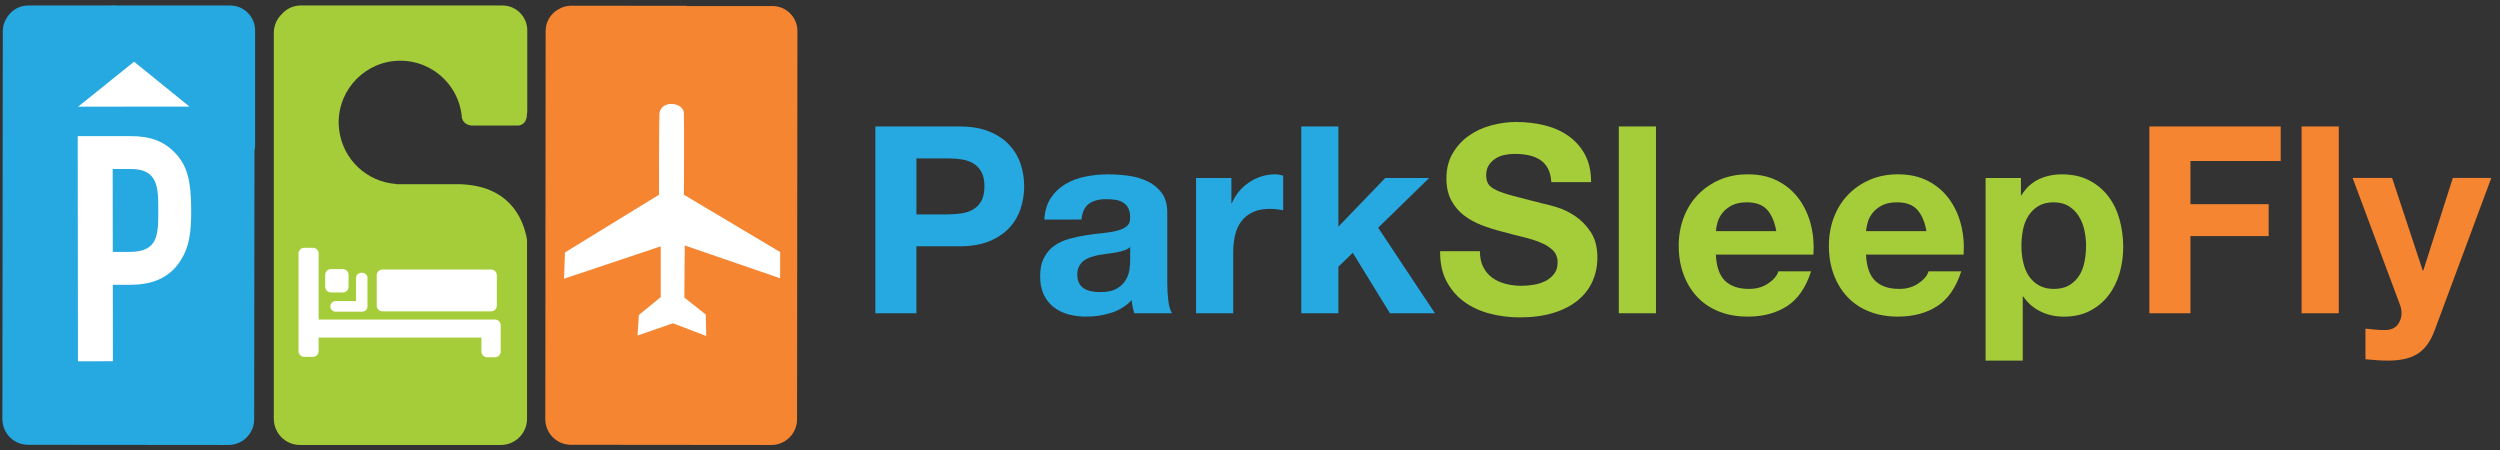
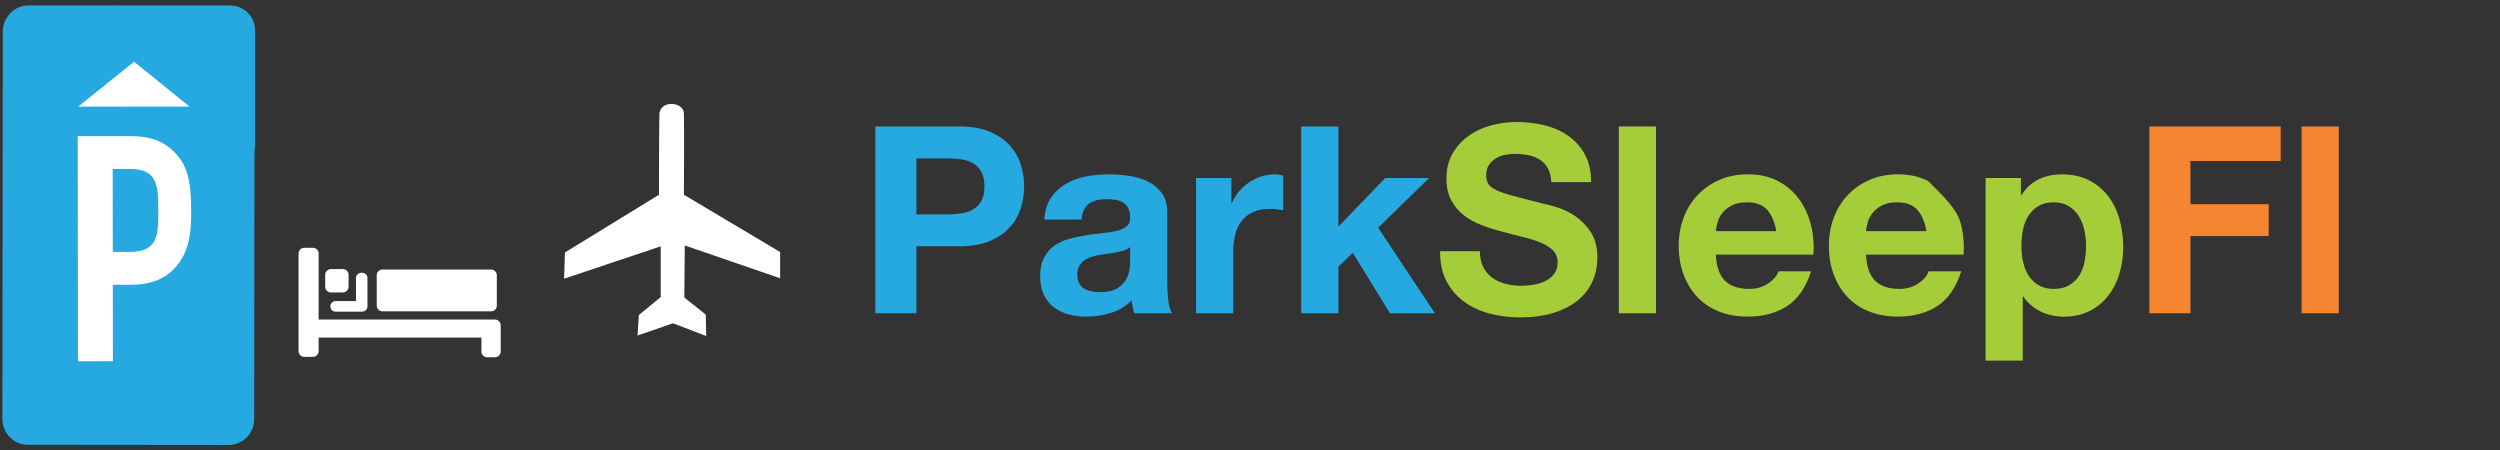
<svg xmlns="http://www.w3.org/2000/svg" width="222px" height="40px" viewBox="0 0 222 40" version="1.1">
  <rect x="0" y="0" width="222" height="40" fill="#333333" stroke="none" />
  <title>Updated logo@3x</title>
  <desc>Created with Sketch.</desc>
  <defs>
    <linearGradient x1="-27.54%" y1="-27.3%" x2="333.36%" y2="333.6%" id="linearGradient-1">
      <stop stop-color="#DEE9F7" offset="0%" />
      <stop stop-color="#6DACDE" offset="100%" />
    </linearGradient>
  </defs>
  <g id="Search-Results---Alternate-Map-Pins-+-Hover-Over" stroke="none" stroke-width="1" fill="none" fill-rule="evenodd" transform="translate(-20, -10)">
    <g id="Left-Side" fill-rule="nonzero">
      <g id="Navbar">
        <g id="Updated-logo" transform="translate(20, 10)">
-           <path d="M68.593,0.536 L60.986,0.536 C60.969,0.531 60.956,0.522 60.938,0.518 L50.744,0.506 C50.411,0.506 50.096,0.581 49.81,0.709 C49.751,0.734 49.697,0.771 49.641,0.801 C49.583,0.833 49.521,0.858 49.466,0.896 C48.858,1.292 48.453,1.974 48.453,2.753 L48.429,30.678 L48.422,37.212 C48.42,38.472 49.44,39.495 50.701,39.497 L68.495,39.514 C69.754,39.515 70.778,38.492 70.779,37.237 L70.811,2.755 C70.811,1.528 69.817,0.536 68.593,0.536 Z" id="Shape" fill="#F58531" />
          <path d="M20.436,0.487 L2.515,0.487 C1.748,0.487 1.072,0.877 0.673,1.471 C0.409,1.843 0.25,2.294 0.249,2.785 L0.212,37.213 C0.211,38.473 1.231,39.497 2.492,39.497 L20.287,39.514 C21.546,39.515 22.569,38.491 22.57,37.238 L22.597,13.402 C22.632,13.244 22.654,13.082 22.654,12.912 L22.654,2.706 C22.654,1.48 21.661,0.487 20.436,0.487 Z M9.799,0.48 L10.393,0.48 C10.151,0.453 9.957,0.458 9.799,0.48 Z" id="Shape" fill="#26A9E0" />
-           <path d="M46.814,9.573 C46.816,9.548 46.818,9.522 46.822,9.497 L46.822,2.599 C46.765,1.424 45.803,0.487 44.614,0.487 L26.693,0.487 C26.045,0.487 25.466,0.771 25.061,1.216 C24.604,1.641 24.315,2.242 24.315,2.915 L24.315,37.185 C24.315,38.472 25.358,39.514 26.644,39.514 L44.472,39.514 C45.758,39.514 46.801,38.472 46.801,37.185 L46.801,21.285 C46.463,19.363 45.208,16.453 40.737,16.355 L35.592,16.355 C35.581,16.355 35.569,16.357 35.558,16.357 C35.546,16.357 35.536,16.355 35.523,16.355 L35.197,16.355 L35.197,16.338 C32.584,16.168 30.474,14.17 30.128,11.609 C30.096,11.367 30.073,11.123 30.073,10.873 C30.073,7.844 32.528,5.39 35.557,5.39 C36.376,5.39 37.149,5.574 37.846,5.896 C39.433,6.628 40.608,8.096 40.938,9.865 C40.977,10.076 41.008,10.29 41.023,10.509 C41.178,10.966 41.55,11.111 41.851,11.148 L42.227,11.148 C42.263,11.143 42.284,11.139 42.284,11.139 L42.299,11.148 L46.075,11.148 C46.413,11.076 46.794,10.838 46.794,10.13 C46.794,10.112 46.799,10.101 46.8,10.083 L46.8,9.991 C46.808,9.995 46.813,10 46.821,10.005 L46.821,9.582 L46.814,9.573 Z" id="Shape" fill="#A5CD39" />
          <polygon id="Shape" fill="url(#linearGradient-1)" points="0 10.406 0 10.401 0 10.402" />
          <path d="M11.905,5.481 L6.935,9.473 L16.823,9.463 L11.905,5.481 Z M15.573,13.603 C14.507,12.479 13.26,12.084 11.556,12.087 L6.901,12.091 L6.922,32.079 L10.025,32.077 L10.018,25.291 L11.6,25.289 C13.882,25.283 15.251,24.433 16.101,23.033 C16.83,21.843 16.981,20.567 16.978,18.678 C16.975,16.097 16.638,14.728 15.573,13.603 Z M11.506,22.37 L10.015,22.372 L10.007,15.009 L11.619,15.008 C14.053,15.004 14.055,16.677 14.057,18.716 C14.059,20.876 14.031,22.367 11.506,22.37 Z" id="Shape" fill="#FFFFFF" />
          <path d="M33.96,27.648 L43.61,27.648 C43.89,27.648 44.118,27.422 44.118,27.141 L44.118,24.442 C44.118,24.162 43.891,23.934 43.61,23.934 L33.96,23.934 C33.68,23.934 33.453,24.162 33.453,24.442 L33.453,27.14 C33.453,27.42 33.68,27.648 33.96,27.648 Z M29.335,27.208 C29.335,27.468 29.546,27.678 29.808,27.678 L32.047,27.678 C32.06,27.678 32.071,27.676 32.083,27.676 C32.095,27.676 32.108,27.678 32.121,27.678 C32.402,27.678 32.631,27.478 32.631,27.224 L32.631,24.673 C32.631,24.421 32.402,24.218 32.121,24.218 C31.839,24.218 31.611,24.421 31.611,24.673 L31.611,26.733 L29.808,26.733 C29.547,26.736 29.335,26.947 29.335,27.208 Z M29.385,25.971 L30.445,25.971 C30.725,25.971 30.953,25.744 30.953,25.462 L30.953,24.403 C30.953,24.121 30.725,23.895 30.445,23.895 L29.385,23.895 C29.105,23.895 28.878,24.121 28.878,24.403 L28.878,25.462 C28.877,25.744 29.105,25.971 29.385,25.971 Z M43.954,28.375 L28.333,28.375 C28.319,28.375 28.307,28.377 28.295,28.378 L28.295,22.512 C28.295,22.23 28.067,22.003 27.786,22.003 L27.018,22.003 C26.738,22.003 26.51,22.23 26.51,22.512 L26.51,31.181 C26.51,31.461 26.737,31.688 27.018,31.688 L27.786,31.688 C28.067,31.688 28.295,31.461 28.295,31.181 L28.295,29.973 C28.307,29.974 28.32,29.977 28.333,29.977 L42.751,29.977 L42.751,31.217 C42.751,31.497 42.978,31.725 43.258,31.725 L43.953,31.725 C44.234,31.725 44.462,31.497 44.462,31.217 L44.462,28.883 C44.462,28.602 44.235,28.375 43.954,28.375 Z" id="Shape" fill="#FFFFFF" />
          <path d="M58.517,17.293 L50.167,22.418 L50.09,24.749 L58.673,21.875 L58.673,26.38 L56.731,27.972 L56.614,29.795 L59.76,28.707 L62.712,29.836 L62.672,27.933 L60.769,26.418 L60.807,21.797 L69.274,24.709 L69.274,22.38 L60.73,17.293 C60.73,17.293 60.768,11.013 60.73,10.043 C60.692,9.071 58.71,8.838 58.555,10.081 C58.517,11.597 58.517,17.293 58.517,17.293 Z" id="Shape" fill="#FFFFFF" />
          <g id="Group" transform="translate(77.5, 10.833)" fill="#26A9E0">
            <path d="M7.711,0.397 C8.748,0.397 9.631,0.548 10.359,0.85 C11.087,1.151 11.679,1.551 12.136,2.047 C12.592,2.543 12.926,3.107 13.135,3.743 C13.344,4.378 13.448,5.037 13.448,5.717 C13.448,6.384 13.344,7.037 13.135,7.679 C12.926,8.321 12.592,8.892 12.136,9.387 C11.679,9.883 11.087,10.28 10.359,10.585 C9.631,10.886 8.748,11.037 7.711,11.037 L3.877,11.037 L3.877,16.985 L0.23,16.985 L0.23,0.397 L7.711,0.397 Z M6.713,8.202 C7.131,8.202 7.533,8.172 7.921,8.109 C8.307,8.048 8.649,7.928 8.943,7.749 C9.238,7.57 9.473,7.318 9.652,6.994 C9.829,6.668 9.919,6.243 9.919,5.717 C9.919,5.19 9.83,4.764 9.652,4.439 C9.473,4.114 9.238,3.863 8.943,3.684 C8.649,3.507 8.308,3.388 7.921,3.324 C7.533,3.263 7.131,3.232 6.713,3.232 L3.878,3.232 L3.878,8.204 L6.713,8.204 L6.713,8.202 Z" id="Shape" />
            <path d="M15.238,8.666 C15.284,7.892 15.477,7.249 15.818,6.738 C16.158,6.228 16.593,5.818 17.119,5.507 C17.645,5.197 18.238,4.977 18.896,4.845 C19.554,4.713 20.216,4.648 20.883,4.648 C21.487,4.648 22.098,4.691 22.718,4.775 C23.337,4.862 23.902,5.027 24.413,5.275 C24.924,5.522 25.343,5.867 25.668,6.308 C25.992,6.749 26.155,7.334 26.155,8.062 L26.155,14.312 C26.155,14.853 26.186,15.372 26.247,15.867 C26.309,16.364 26.418,16.735 26.573,16.983 L23.227,16.983 C23.166,16.797 23.115,16.608 23.077,16.413 C23.038,16.218 23.011,16.022 22.995,15.821 C22.468,16.363 21.849,16.741 21.137,16.958 C20.424,17.176 19.696,17.284 18.953,17.284 C18.379,17.284 17.845,17.214 17.35,17.075 C16.854,16.936 16.421,16.719 16.049,16.426 C15.678,16.131 15.387,15.76 15.178,15.311 C14.969,14.862 14.865,14.326 14.865,13.707 C14.865,13.026 14.985,12.464 15.225,12.023 C15.465,11.581 15.774,11.229 16.154,10.966 C16.533,10.703 16.968,10.504 17.455,10.373 C17.942,10.242 18.434,10.137 18.93,10.058 C19.426,9.981 19.913,9.919 20.393,9.873 C20.873,9.826 21.299,9.756 21.671,9.663 C22.043,9.571 22.337,9.435 22.554,9.257 C22.771,9.079 22.871,8.821 22.856,8.478 C22.856,8.122 22.797,7.838 22.682,7.629 C22.565,7.42 22.41,7.258 22.217,7.142 C22.023,7.025 21.798,6.948 21.543,6.909 C21.287,6.872 21.012,6.853 20.718,6.853 C20.067,6.853 19.556,6.992 19.184,7.271 C18.812,7.549 18.595,8.015 18.534,8.664 L15.238,8.666 Z M22.858,11.107 C22.718,11.229 22.544,11.327 22.335,11.398 C22.126,11.467 21.901,11.525 21.661,11.572 C21.421,11.618 21.169,11.658 20.906,11.688 C20.642,11.719 20.379,11.758 20.116,11.804 C19.868,11.852 19.624,11.913 19.384,11.992 C19.144,12.069 18.935,12.173 18.758,12.305 C18.579,12.436 18.436,12.603 18.328,12.805 C18.219,13.006 18.165,13.262 18.165,13.572 C18.165,13.867 18.219,14.113 18.328,14.316 C18.436,14.517 18.583,14.677 18.768,14.792 C18.954,14.908 19.171,14.988 19.419,15.036 C19.667,15.082 19.922,15.106 20.186,15.106 C20.837,15.106 21.339,14.997 21.696,14.779 C22.052,14.562 22.315,14.303 22.486,14 C22.657,13.698 22.761,13.393 22.799,13.082 C22.837,12.773 22.858,12.524 22.858,12.338 L22.858,11.107 Z" id="Shape" />
            <path d="M31.848,4.973 L31.848,7.203 L31.894,7.203 C32.049,6.832 32.258,6.488 32.521,6.17 C32.784,5.853 33.086,5.582 33.427,5.357 C33.767,5.131 34.131,4.957 34.518,4.832 C34.905,4.71 35.308,4.647 35.727,4.647 C35.943,4.647 36.183,4.686 36.447,4.764 L36.447,7.831 C36.292,7.8 36.106,7.772 35.889,7.749 C35.672,7.726 35.462,7.713 35.262,7.713 C34.657,7.713 34.147,7.814 33.728,8.016 C33.31,8.217 32.973,8.491 32.718,8.84 C32.462,9.188 32.28,9.594 32.172,10.059 C32.063,10.524 32.009,11.027 32.009,11.569 L32.009,16.983 L28.711,16.983 L28.711,4.973 L31.848,4.973 Z" id="Shape" />
            <polygon id="Shape" points="41.349 0.397 41.349 9.294 45.508 4.973 49.41 4.973 44.88 9.387 49.921 16.983 45.925 16.983 42.627 11.617 41.349 12.849 41.349 16.985 38.051 16.985 38.051 0.397" />
          </g>
          <g id="Group" transform="translate(127.5, 10.833)" fill="#A5CD39">
            <path d="M4.218,12.895 C4.42,13.283 4.687,13.596 5.02,13.836 C5.353,14.076 5.744,14.254 6.193,14.371 C6.643,14.487 7.107,14.545 7.588,14.545 C7.912,14.545 8.262,14.519 8.633,14.463 C9.003,14.408 9.352,14.306 9.678,14.149 C10.002,13.994 10.273,13.783 10.491,13.509 C10.707,13.24 10.817,12.895 10.817,12.477 C10.817,12.027 10.673,11.663 10.387,11.383 C10.1,11.105 9.725,10.873 9.26,10.687 C8.796,10.501 8.269,10.338 7.68,10.199 C7.091,10.059 6.495,9.904 5.892,9.734 C5.272,9.579 4.668,9.389 4.08,9.164 C3.491,8.939 2.965,8.65 2.5,8.293 C2.035,7.936 1.659,7.491 1.373,6.957 C1.087,6.422 0.943,5.776 0.943,5.018 C0.943,4.167 1.125,3.426 1.489,2.799 C1.853,2.172 2.329,1.649 2.917,1.231 C3.506,0.812 4.172,0.502 4.915,0.302 C5.658,0.101 6.402,0 7.145,0 C8.012,0 8.845,0.097 9.643,0.292 C10.44,0.485 11.149,0.797 11.768,1.232 C12.387,1.667 12.879,2.221 13.244,2.893 C13.608,3.567 13.79,4.384 13.79,5.343 L10.259,5.343 C10.228,4.848 10.123,4.437 9.946,4.111 C9.768,3.785 9.531,3.531 9.237,3.344 C8.943,3.158 8.606,3.027 8.227,2.948 C7.847,2.871 7.433,2.832 6.983,2.832 C6.689,2.832 6.394,2.863 6.101,2.925 C5.806,2.987 5.539,3.094 5.299,3.25 C5.059,3.406 4.862,3.598 4.707,3.831 C4.552,4.062 4.474,4.357 4.474,4.714 C4.474,5.04 4.536,5.303 4.66,5.503 C4.783,5.705 5.027,5.891 5.392,6.061 C5.755,6.232 6.259,6.402 6.902,6.572 C7.544,6.742 8.384,6.959 9.422,7.222 C9.732,7.283 10.161,7.396 10.711,7.558 C11.26,7.72 11.806,7.98 12.348,8.337 C12.89,8.694 13.358,9.17 13.754,9.766 C14.149,10.363 14.347,11.125 14.347,12.054 C14.347,12.812 14.199,13.518 13.905,14.168 C13.61,14.818 13.173,15.379 12.592,15.852 C12.012,16.323 11.292,16.692 10.432,16.955 C9.572,17.218 8.578,17.351 7.447,17.351 C6.532,17.351 5.647,17.238 4.787,17.014 C3.928,16.789 3.168,16.438 2.51,15.957 C1.852,15.477 1.329,14.863 0.942,14.122 C0.555,13.377 0.368,12.496 0.384,11.473 L3.915,11.473 C3.916,12.035 4.017,12.507 4.218,12.895 Z" id="Shape" />
            <polygon id="Shape" points="19.55 0.397 19.55 16.983 16.251 16.983 16.251 0.397" />
            <path d="M25.683,14.102 C26.179,14.582 26.89,14.822 27.819,14.822 C28.485,14.822 29.058,14.657 29.538,14.322 C30.017,13.989 30.312,13.637 30.421,13.264 L33.324,13.264 C32.859,14.705 32.148,15.735 31.188,16.353 C30.228,16.973 29.065,17.282 27.703,17.282 C26.758,17.282 25.906,17.132 25.148,16.829 C24.39,16.527 23.746,16.098 23.22,15.54 C22.694,14.982 22.288,14.317 22.001,13.543 C21.714,12.768 21.57,11.918 21.57,10.988 C21.57,10.091 21.718,9.254 22.011,8.479 C22.306,7.704 22.723,7.036 23.266,6.47 C23.809,5.904 24.455,5.459 25.206,5.133 C25.955,4.808 26.788,4.647 27.703,4.647 C28.726,4.647 29.615,4.843 30.374,5.239 C31.133,5.634 31.756,6.163 32.244,6.829 C32.731,7.497 33.084,8.254 33.302,9.106 C33.519,9.957 33.596,10.848 33.533,11.777 L24.869,11.777 C24.916,12.848 25.188,13.623 25.683,14.102 Z M29.412,7.783 C29.016,7.349 28.418,7.133 27.612,7.133 C27.084,7.133 26.648,7.222 26.3,7.401 C25.952,7.579 25.672,7.8 25.463,8.062 C25.253,8.325 25.107,8.605 25.023,8.899 C24.936,9.194 24.886,9.457 24.871,9.689 L30.237,9.689 C30.082,8.852 29.808,8.217 29.412,7.783 Z" id="Shape" />
-             <path d="M39.017,14.102 C39.513,14.582 40.225,14.822 41.153,14.822 C41.82,14.822 42.392,14.657 42.872,14.322 C43.352,13.989 43.648,13.637 43.756,13.264 L46.659,13.264 C46.193,14.705 45.482,15.735 44.523,16.353 C43.562,16.973 42.401,17.282 41.038,17.282 C40.092,17.282 39.241,17.132 38.483,16.829 C37.724,16.527 37.08,16.098 36.556,15.54 C36.028,14.982 35.623,14.317 35.335,13.543 C35.048,12.768 34.905,11.918 34.905,10.988 C34.905,10.091 35.053,9.254 35.346,8.479 C35.641,7.704 36.057,7.036 36.6,6.47 C37.142,5.904 37.789,5.459 38.54,5.133 C39.291,4.808 40.123,4.647 41.038,4.647 C42.06,4.647 42.95,4.843 43.709,5.239 C44.467,5.634 45.09,6.163 45.578,6.829 C46.067,7.497 46.419,8.254 46.636,9.106 C46.853,9.957 46.931,10.848 46.868,11.777 L38.203,11.777 C38.251,12.848 38.522,13.623 39.017,14.102 Z M42.746,7.783 C42.351,7.349 41.751,7.133 40.946,7.133 C40.419,7.133 39.982,7.222 39.633,7.401 C39.285,7.579 39.007,7.8 38.797,8.062 C38.588,8.325 38.44,8.605 38.356,8.899 C38.27,9.194 38.221,9.457 38.204,9.689 L43.57,9.689 C43.416,8.852 43.141,8.217 42.746,7.783 Z" id="Shape" />
+             <path d="M39.017,14.102 C39.513,14.582 40.225,14.822 41.153,14.822 C41.82,14.822 42.392,14.657 42.872,14.322 C43.352,13.989 43.648,13.637 43.756,13.264 L46.659,13.264 C46.193,14.705 45.482,15.735 44.523,16.353 C43.562,16.973 42.401,17.282 41.038,17.282 C40.092,17.282 39.241,17.132 38.483,16.829 C37.724,16.527 37.08,16.098 36.556,15.54 C36.028,14.982 35.623,14.317 35.335,13.543 C35.048,12.768 34.905,11.918 34.905,10.988 C34.905,10.091 35.053,9.254 35.346,8.479 C35.641,7.704 36.057,7.036 36.6,6.47 C37.142,5.904 37.789,5.459 38.54,5.133 C39.291,4.808 40.123,4.647 41.038,4.647 C42.06,4.647 42.95,4.843 43.709,5.239 C46.067,7.497 46.419,8.254 46.636,9.106 C46.853,9.957 46.931,10.848 46.868,11.777 L38.203,11.777 C38.251,12.848 38.522,13.623 39.017,14.102 Z M42.746,7.783 C42.351,7.349 41.751,7.133 40.946,7.133 C40.419,7.133 39.982,7.222 39.633,7.401 C39.285,7.579 39.007,7.8 38.797,8.062 C38.588,8.325 38.44,8.605 38.356,8.899 C38.27,9.194 38.221,9.457 38.204,9.689 L43.57,9.689 C43.416,8.852 43.141,8.217 42.746,7.783 Z" id="Shape" />
            <path d="M51.958,4.973 L51.958,6.507 L52.005,6.507 C52.407,5.856 52.919,5.383 53.538,5.089 C54.157,4.795 54.84,4.649 55.583,4.649 C56.528,4.649 57.338,4.827 58.022,5.184 C58.704,5.541 59.268,6.012 59.718,6.601 C60.167,7.188 60.499,7.873 60.716,8.657 C60.933,9.438 61.042,10.256 61.042,11.107 C61.042,11.913 60.933,12.688 60.716,13.429 C60.499,14.174 60.171,14.832 59.727,15.404 C59.287,15.977 58.737,16.434 58.078,16.775 C57.419,17.115 56.649,17.286 55.767,17.286 C55.023,17.286 54.338,17.135 53.711,16.832 C53.083,16.531 52.569,16.086 52.166,15.497 L52.12,15.497 L52.12,21.188 L48.821,21.188 L48.821,4.973 L51.958,4.973 Z M56.242,14.498 C56.608,14.28 56.9,13.997 57.126,13.648 C57.352,13.3 57.509,12.894 57.602,12.429 C57.694,11.963 57.742,11.492 57.742,11.012 C57.742,10.533 57.691,10.058 57.59,9.595 C57.489,9.13 57.323,8.715 57.089,8.352 C56.858,7.987 56.558,7.694 56.197,7.468 C55.832,7.244 55.385,7.133 54.86,7.133 C54.319,7.133 53.865,7.246 53.501,7.468 C53.136,7.694 52.843,7.984 52.617,8.341 C52.392,8.697 52.233,9.107 52.141,9.572 C52.049,10.037 52.002,10.518 52.002,11.013 C52.002,11.493 52.053,11.966 52.153,12.429 C52.254,12.894 52.416,13.3 52.642,13.65 C52.867,13.998 53.164,14.281 53.536,14.498 C53.907,14.715 54.356,14.824 54.882,14.824 C55.426,14.822 55.88,14.714 56.242,14.498 Z" id="Shape" />
          </g>
          <g id="Group" transform="translate(190.833, 10.833)" fill="#F58531">
            <polygon id="Shape" points="11.693 0.397 11.693 3.463 3.678 3.463 3.678 7.298 10.624 7.298 10.624 10.131 3.678 10.131 3.678 16.985 0.03 16.985 0.03 0.397" />
            <polygon id="Shape" points="16.85 0.397 16.85 16.983 13.551 16.983 13.551 0.397" />
-             <path d="M23.889,20.56 C23.253,20.978 22.371,21.188 21.239,21.188 C20.899,21.188 20.562,21.177 20.23,21.152 C19.897,21.13 19.559,21.102 19.219,21.071 L19.219,18.352 C19.528,18.383 19.846,18.414 20.172,18.445 C20.497,18.476 20.821,18.484 21.148,18.468 C21.582,18.421 21.902,18.25 22.112,17.957 C22.32,17.662 22.425,17.338 22.425,16.982 C22.425,16.719 22.378,16.471 22.286,16.238 L18.08,4.97 L21.587,4.97 L24.307,13.194 L24.353,13.194 L26.978,4.97 L30.393,4.97 L25.376,18.468 C25.018,19.445 24.524,20.142 23.889,20.56 Z" id="Shape" />
          </g>
        </g>
      </g>
    </g>
  </g>
</svg>